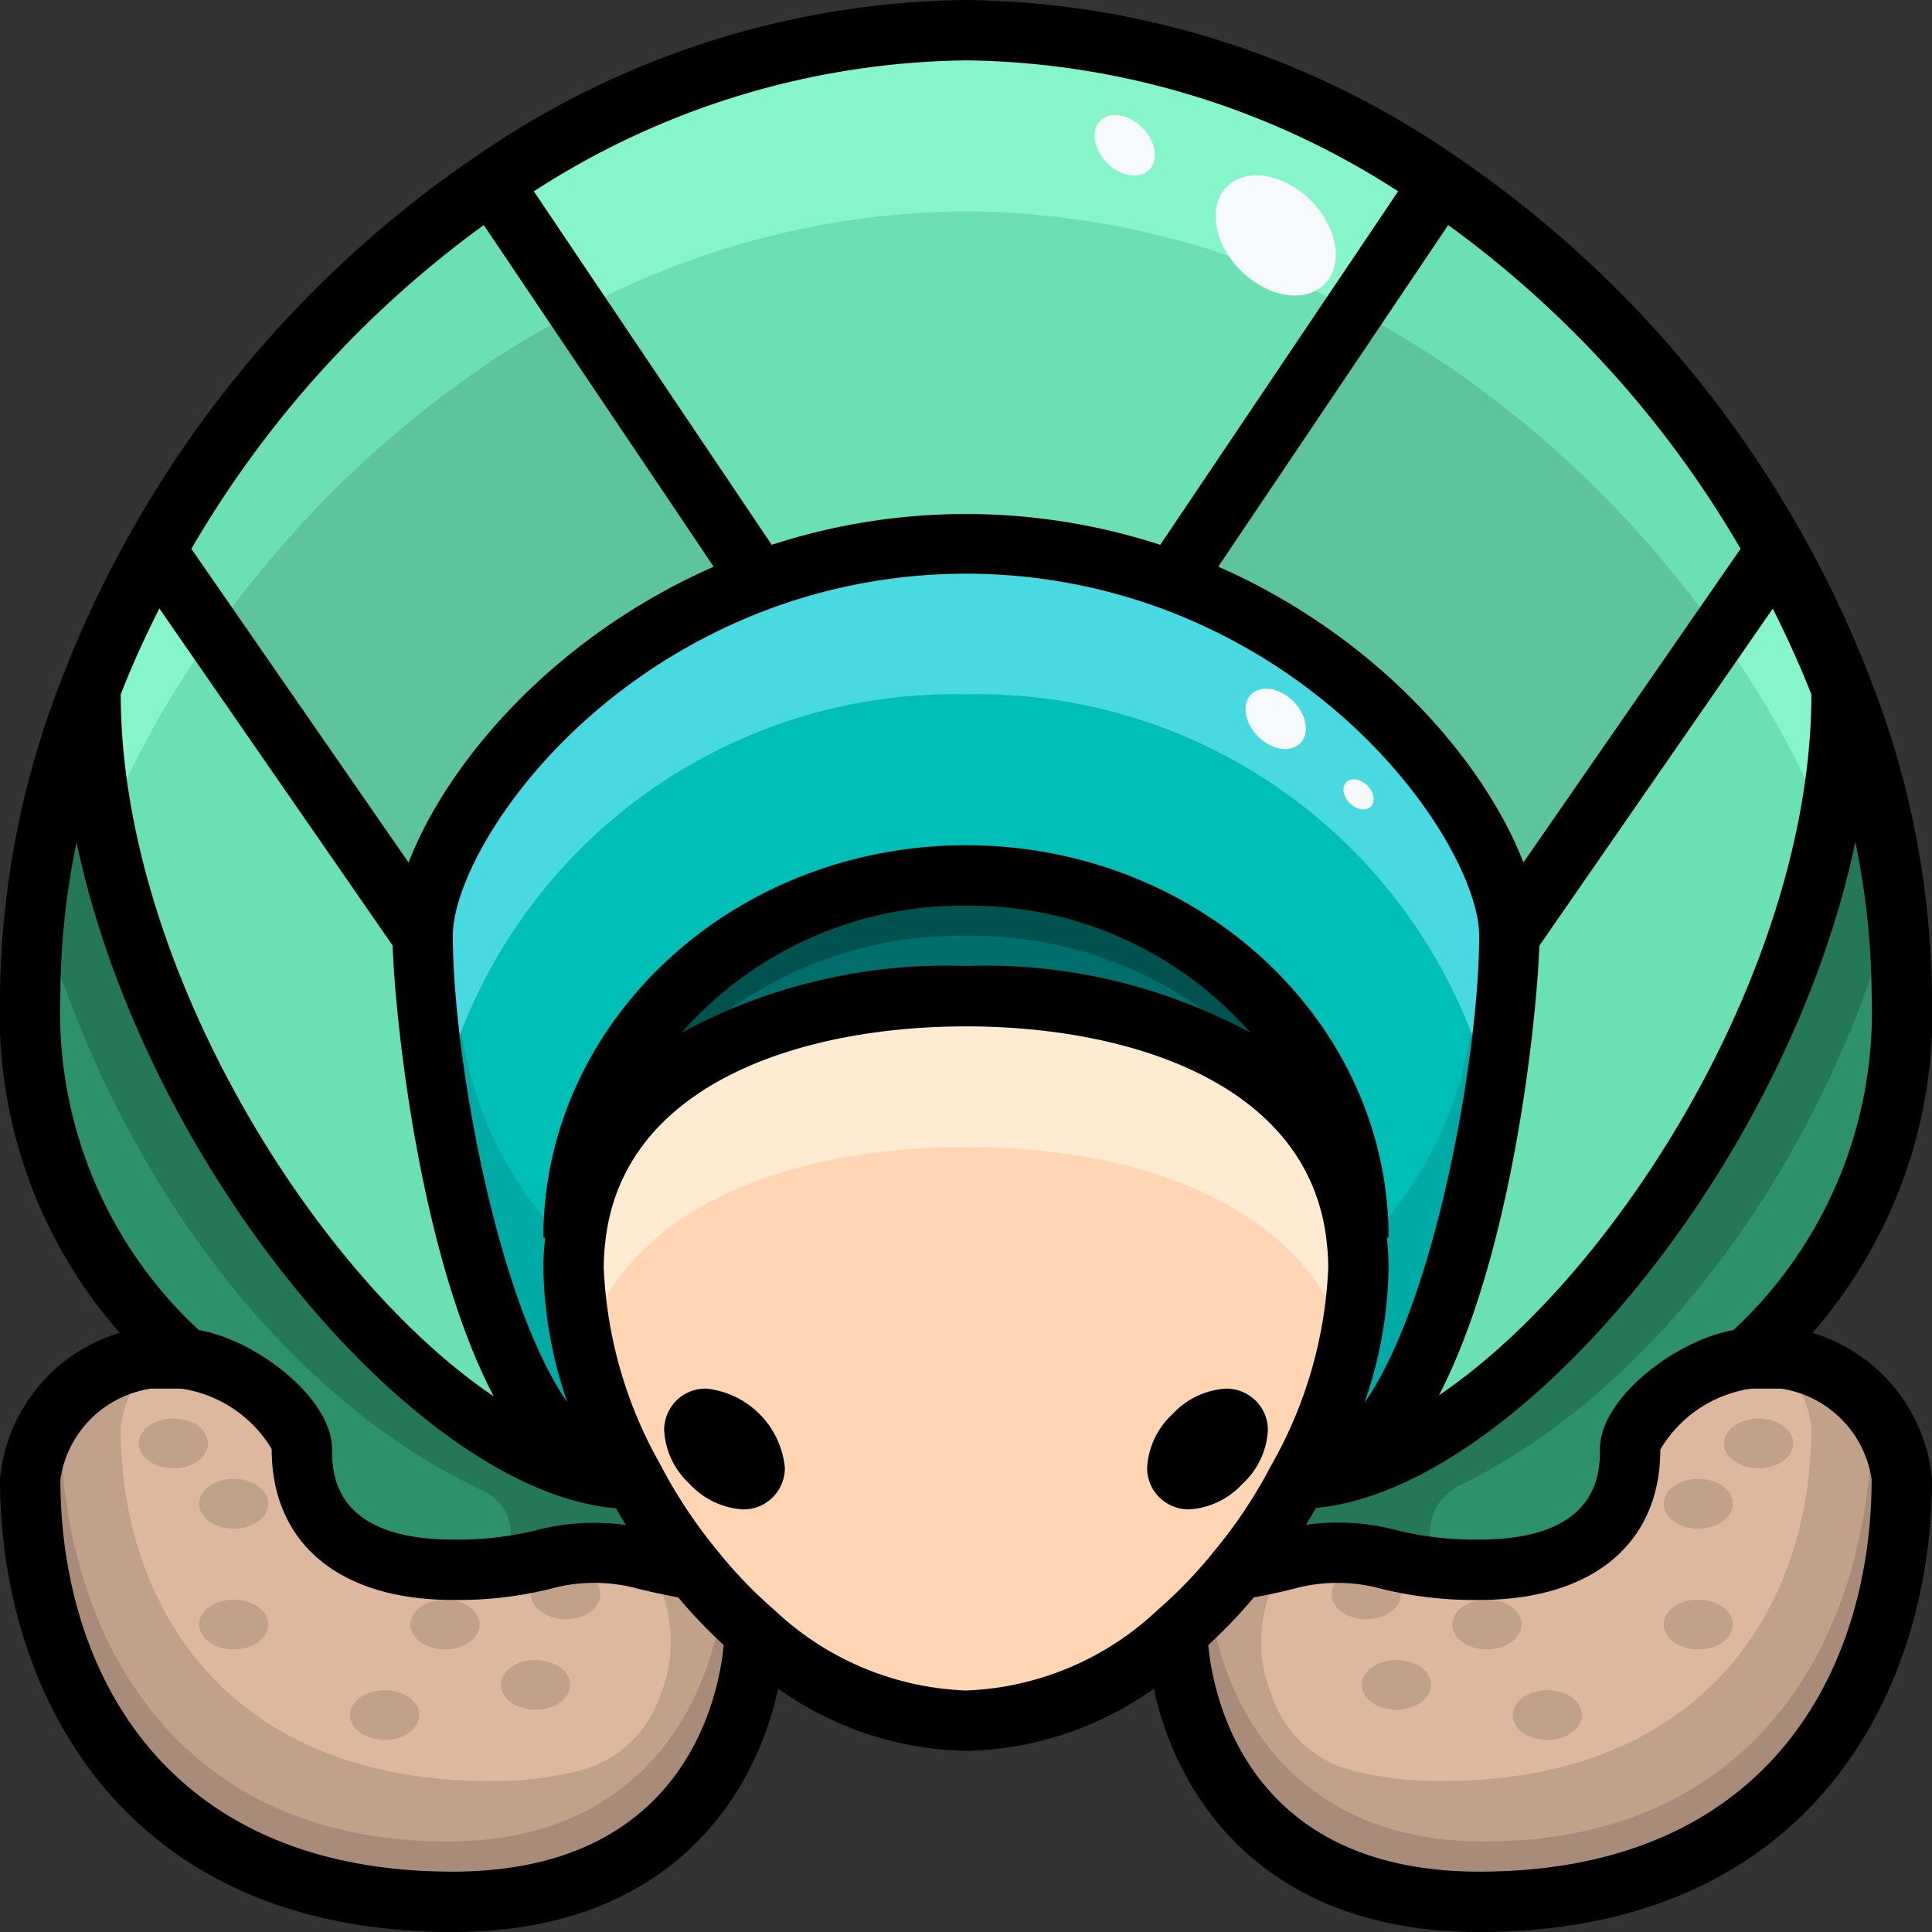
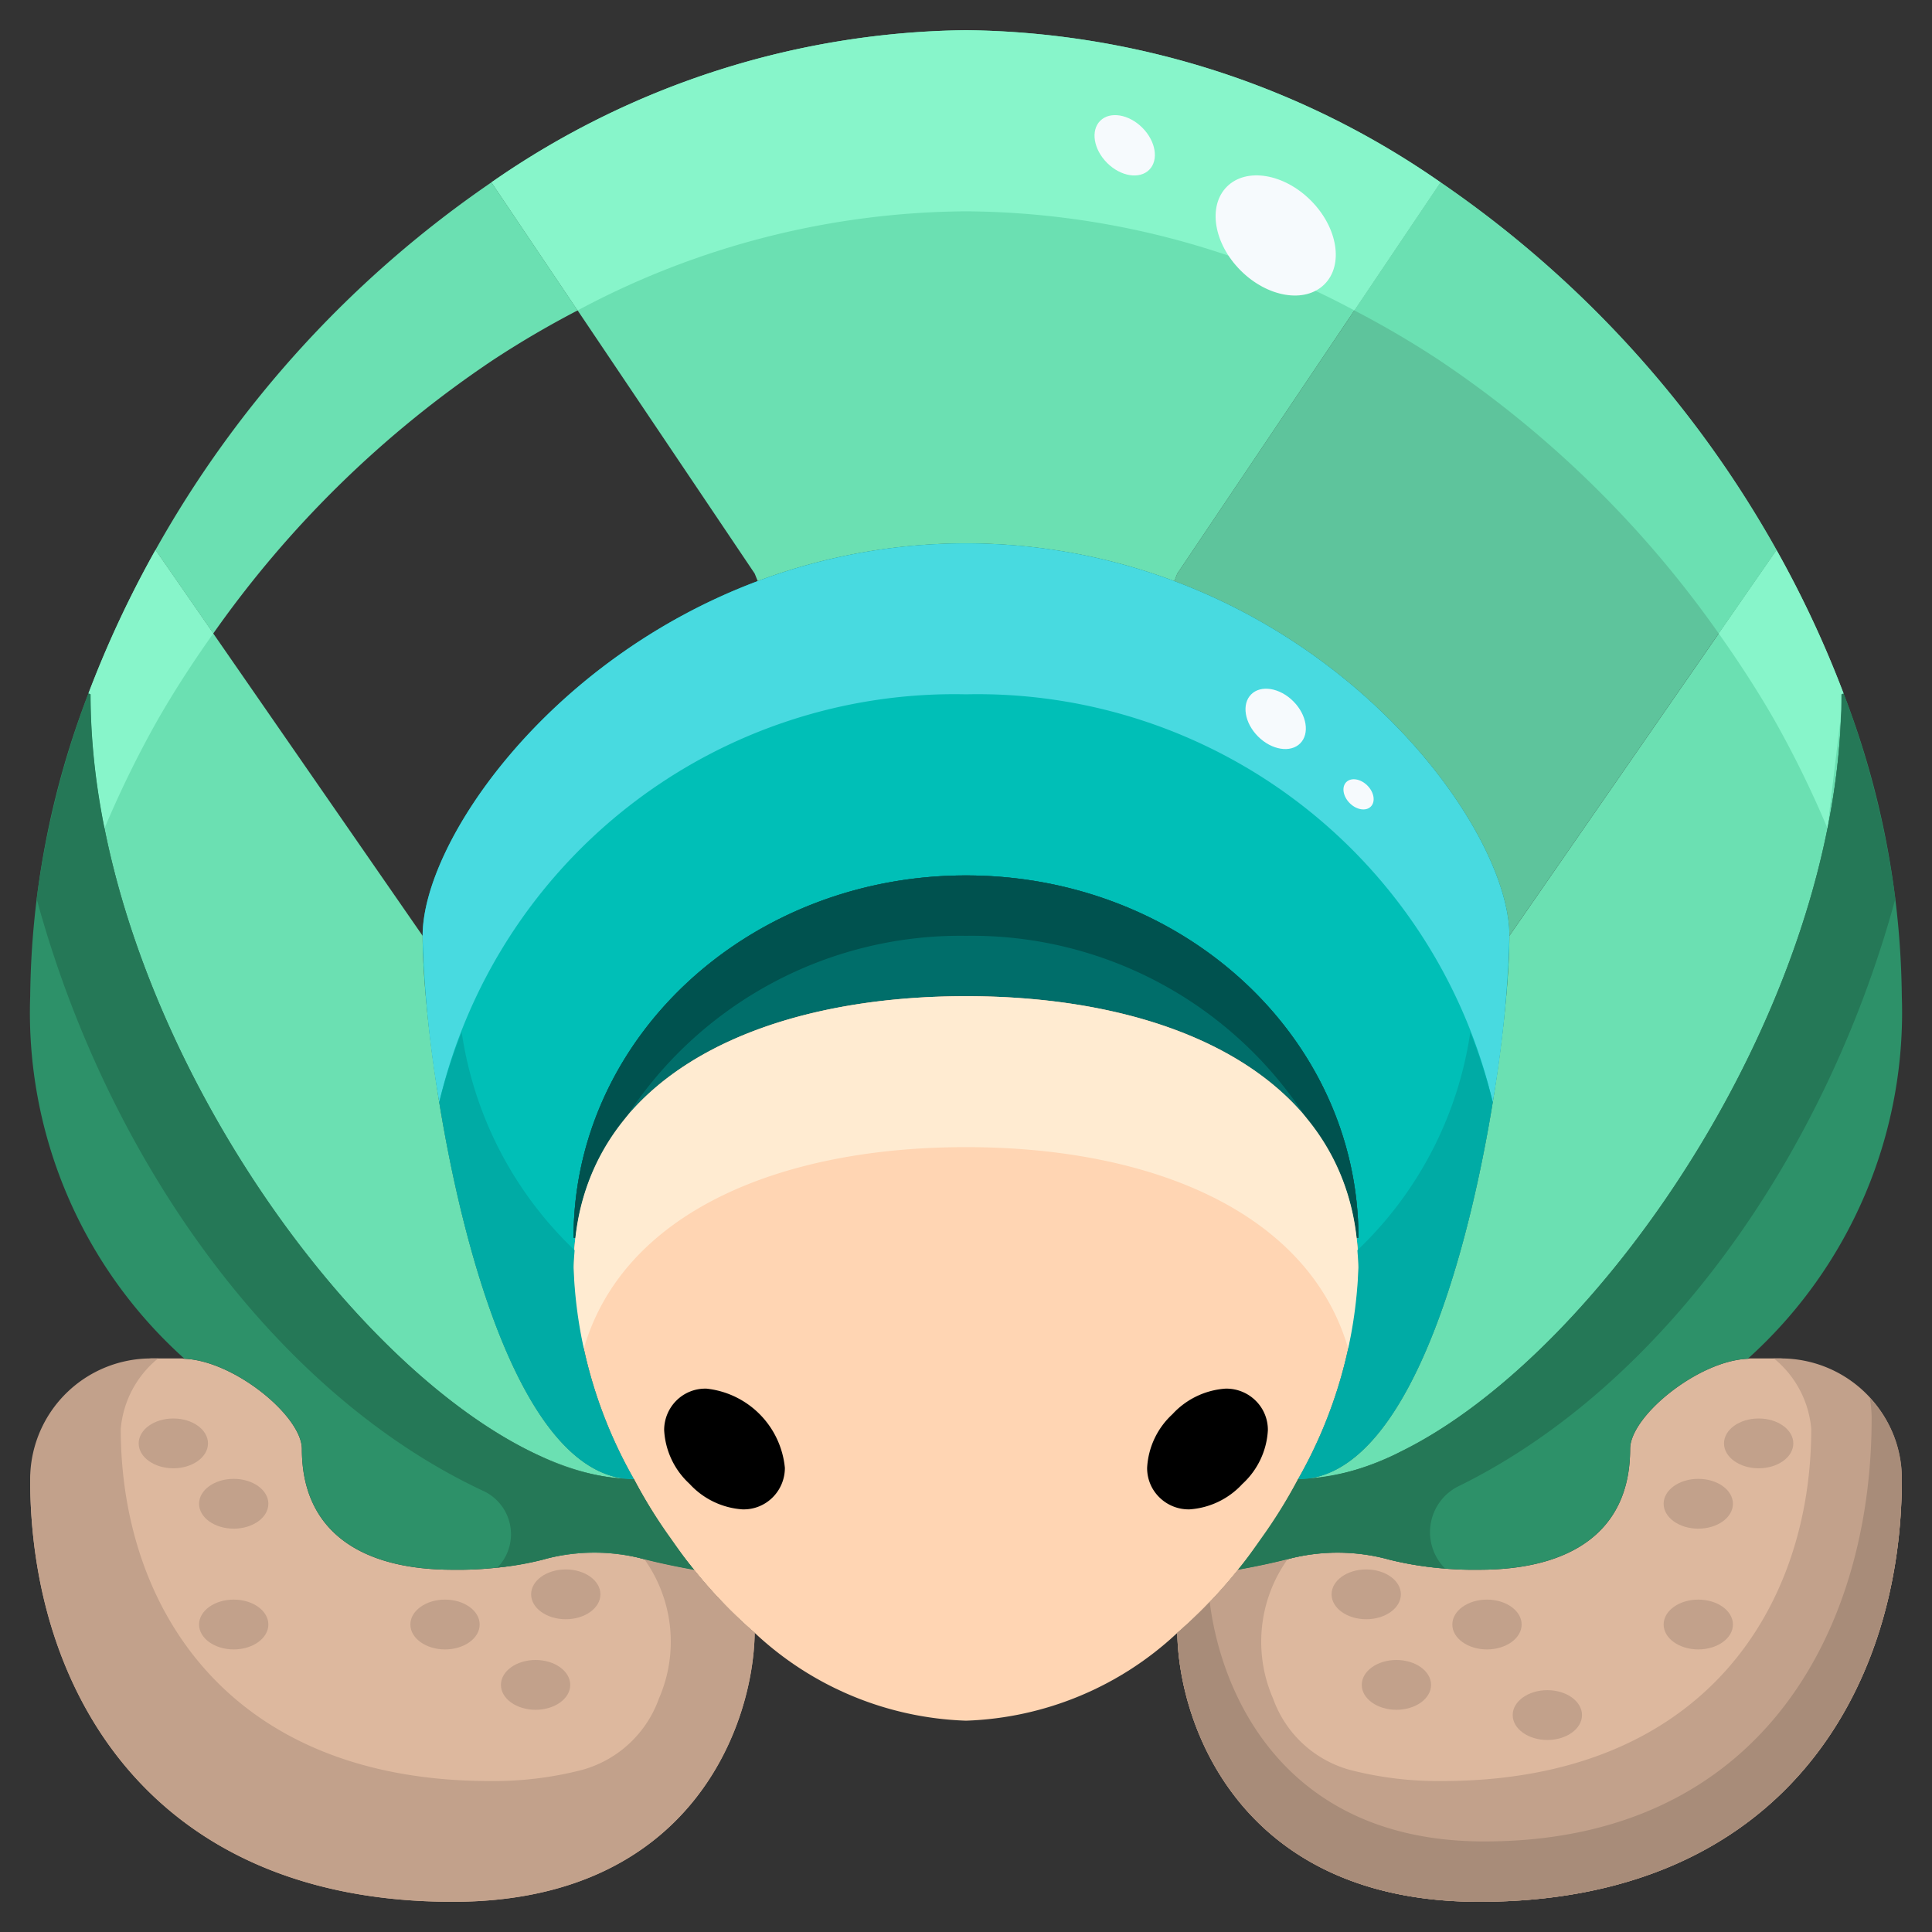
<svg xmlns="http://www.w3.org/2000/svg" viewBox="0 0 64 64" width="512" height="512">
  <rect x="0" y="0" width="64" height="64" fill="#333333" stroke="none" />
  <g id="_16-turtle" data-name="16-turtle">
    <path d="M59,45a4.529,4.529,0,0,1,4,4c0,7-4,14-14,14-7.92,0-9.96-5.88-10-8.91A15.927,15.927,0,0,0,41.01,52c.77-.14,1.3-.26,1.76-.38a6.47,6.47,0,0,1,3.27.05A11.863,11.863,0,0,0,49,52c3,0,5-1.24,5-4,0-1.09,2.26-2.93,3.91-2.99A.277.277,0,0,1,58,45Z" style="fill:#ddb89e" />
    <path d="M63,33a15.429,15.429,0,0,1-5.09,12v.01C56.26,45.07,54,46.91,54,48c0,2.76-2,4-5,4a11.863,11.863,0,0,1-2.96-.33,6.47,6.47,0,0,0-3.27-.05c-.46.12-.99.24-1.76.38A17.35,17.35,0,0,0,43,49a1.77,1.77,0,0,0,.23-.01C50.24,48.7,61,34.87,61,23l.07-.03A28.552,28.552,0,0,1,63,33Z" style="fill:#2d9169" />
    <path d="M50,31c0,3.94-1.97,17.56-6.77,17.99A1.77,1.77,0,0,1,43,49a15.289,15.289,0,0,0,2-7,7.977,7.977,0,0,0-.06-.99L45,41c0-6.63-5.81-12-13-12S19,34.37,19,41l.06.01A7.977,7.977,0,0,0,19,42a15.289,15.289,0,0,0,2,7,1.77,1.77,0,0,1-.23-.01C15.97,48.56,14,34.94,14,31c0-3.08,4.13-9.14,11.1-11.75a19.669,19.669,0,0,1,13.8,0C45.87,21.86,50,27.92,50,31Z" style="fill:#00bfb7" />
    <path d="M45,41l-.06.01C44.34,35.6,38.78,33,32,33s-12.34,2.6-12.94,8.01L19,41c0-6.63,5.81-12,13-12S45,34.37,45,41Z" style="fill:#006e6a" />
    <path d="M39,54.09A10.753,10.753,0,0,1,32,57a10.753,10.753,0,0,1-7-2.91A15.927,15.927,0,0,1,22.99,52,17.35,17.35,0,0,1,21,49a15.289,15.289,0,0,1-2-7,7.977,7.977,0,0,1,.06-.99C19.66,35.6,25.22,33,32,33s12.34,2.6,12.94,8.01A7.977,7.977,0,0,1,45,42a15.289,15.289,0,0,1-2,7,17.35,17.35,0,0,1-1.99,3A15.927,15.927,0,0,1,39,54.09Z" style="fill:#ffd5b3" />
    <path d="M25,54.09C24.96,57.12,22.92,63,15,63,5,63,1,56,1,49a4.529,4.529,0,0,1,4-4H6a.34.34,0,0,1,.1.01c1.65.06,3.9,1.9,3.9,2.99,0,2.76,2,4,5,4a11.863,11.863,0,0,0,2.96-.33,6.47,6.47,0,0,1,3.27-.05c.46.12.99.24,1.76.38A15.927,15.927,0,0,0,25,54.09Z" style="fill:#ddb89e" />
    <path d="M21,49a17.35,17.35,0,0,0,1.99,3c-.77-.14-1.3-.26-1.76-.38a6.47,6.47,0,0,0-3.27.05A11.863,11.863,0,0,1,15,52c-3,0-5-1.24-5-4,0-1.09-2.25-2.93-3.9-2.99V45A15.4,15.4,0,0,1,1,33,28.552,28.552,0,0,1,2.93,22.97L3,23C3,34.87,13.76,48.7,20.77,48.99A1.77,1.77,0,0,0,21,49Z" style="fill:#2d9169" />
    <path d="M61.07,22.97,61,23c0,11.87-10.76,25.7-17.77,25.99C48.03,48.56,50,34.94,50,31l8.85-12.78A35.244,35.244,0,0,1,61.07,22.97Z" style="fill:#6be0b2" />
    <path d="M58.85,18.22,50,31c0-3.08-4.13-9.14-11.1-11.75L39,19,47.72,6.04A36.139,36.139,0,0,1,58.85,18.22Z" style="fill:#5ec49c" />
    <path d="M47.72,6.04,39,19l-.1.25a19.669,19.669,0,0,0-13.8,0L25,19,16.28,6.04A28.015,28.015,0,0,1,32,1,28.015,28.015,0,0,1,47.72,6.04Z" style="fill:#6be0b2" />
-     <path d="M25,19l.1.25C18.13,21.86,14,27.92,14,31L5.15,18.22A36.139,36.139,0,0,1,16.28,6.04Z" style="fill:#5ec49c" />
    <path d="M14,31c0,3.94,1.97,17.56,6.77,17.99C13.76,48.7,3,34.87,3,23l-.07-.03a35.244,35.244,0,0,1,2.22-4.75Z" style="fill:#6be0b2" />
    <path d="M59,45h-.237A3.377,3.377,0,0,1,60,47.333C60,53.167,56.5,59,47.75,59a11.74,11.74,0,0,1-3.014-.365,3.764,3.764,0,0,1-2.564-2.369,4.705,4.705,0,0,1,.485-4.618c-.435.111-.937.223-1.647.352A15.927,15.927,0,0,1,39,54.09C39.04,57.12,41.08,63,49,63c10.043,0,14.034-7.06,14-14.09A4.006,4.006,0,0,0,59,45Z" style="fill:#c2a18b" />
    <path d="M5,45h.237A3.377,3.377,0,0,0,4,47.333C4,53.167,7.5,59,16.25,59a11.74,11.74,0,0,0,3.014-.365,3.764,3.764,0,0,0,2.564-2.369,4.705,4.705,0,0,0-.485-4.618c.435.111.937.223,1.647.352A15.927,15.927,0,0,0,25,54.09C24.96,57.12,22.92,63,15,63,4.957,63,.966,55.94,1,48.91A4.006,4.006,0,0,1,5,45Z" style="fill:#c2a18b" />
    <path d="M32,31a13.193,13.193,0,0,1,11.313,6.1A7.4,7.4,0,0,1,44.94,41.01L45,41c0-6.63-5.81-12-13-12S19,34.37,19,41l.06.01A7.4,7.4,0,0,1,20.687,37.1,13.193,13.193,0,0,1,32,31Z" style="fill:#00524f" />
    <path d="M32,38c6.2,0,11.364,2.18,12.665,6.686A11.91,11.91,0,0,0,45,42a7.977,7.977,0,0,0-.06-.99C44.34,35.6,38.78,33,32,33s-12.34,2.6-12.94,8.01A7.977,7.977,0,0,0,19,42a11.91,11.91,0,0,0,.335,2.686C20.636,40.18,25.8,38,32,38Z" style="fill:#ffebd1" />
-     <path d="M61.07,22.97a35.244,35.244,0,0,0-2.22-4.75l-1.915,2.765c.662.936,1.287,1.893,1.85,2.876a34.566,34.566,0,0,1,1.752,3.577A22.614,22.614,0,0,0,61,23Z" style="fill:#87f5ca" />
+     <path d="M61.07,22.97a35.244,35.244,0,0,0-2.22-4.75l-1.915,2.765c.662.936,1.287,1.893,1.85,2.876a34.566,34.566,0,0,1,1.752,3.577Z" style="fill:#87f5ca" />
    <path d="M47.682,11.935a35.313,35.313,0,0,1,9.253,9.05L58.85,18.22A36.139,36.139,0,0,0,47.72,6.04l-2.855,4.243A31.76,31.76,0,0,1,47.682,11.935Z" style="fill:#6be0b2" />
    <path d="M32,7a27.6,27.6,0,0,1,12.865,3.283L47.72,6.04A28.015,28.015,0,0,0,32,1,28.015,28.015,0,0,0,16.28,6.04l2.855,4.243A27.6,27.6,0,0,1,32,7Z" style="fill:#87f5ca" />
    <path d="M16.318,11.935a31.76,31.76,0,0,1,2.817-1.652L16.28,6.04A36.139,36.139,0,0,0,5.15,18.22l1.915,2.765A35.313,35.313,0,0,1,16.318,11.935Z" style="fill:#6be0b2" />
    <path d="M7.065,20.985,5.15,18.22a35.244,35.244,0,0,0-2.22,4.75L3,23a22.614,22.614,0,0,0,.463,4.438,34.566,34.566,0,0,1,1.752-3.577C5.778,22.878,6.4,21.921,7.065,20.985Z" style="fill:#87f5ca" />
    <ellipse cx="58.258" cy="47.814" rx="1.148" ry="0.825" style="fill:#c2a18b" />
    <ellipse cx="56.258" cy="49.814" rx="1.148" ry="0.825" style="fill:#c2a18b" />
    <ellipse cx="56.258" cy="53.814" rx="1.148" ry="0.825" style="fill:#c2a18b" />
    <ellipse cx="45.258" cy="52.814" rx="1.148" ry="0.825" style="fill:#c2a18b" />
    <ellipse cx="49.258" cy="53.814" rx="1.148" ry="0.825" style="fill:#c2a18b" />
    <ellipse cx="46.258" cy="55.814" rx="1.148" ry="0.825" style="fill:#c2a18b" />
    <ellipse cx="51.258" cy="56.814" rx="1.148" ry="0.825" style="fill:#c2a18b" />
    <path d="M61.939,46.308a4.12,4.12,0,0,1,.061.6C62.031,53.94,58.373,61,49.167,61c-6.545,0-8.7-4.773-9.093-7.934-.345.361-.7.7-1.074,1.024C39.04,57.12,41.08,63,49,63c10.043,0,14.034-7.06,14-14.09A3.852,3.852,0,0,0,61.939,46.308Z" style="fill:#a88c79" />
    <ellipse cx="5.742" cy="47.814" rx="1.148" ry="0.825" style="fill:#c2a18b" />
    <ellipse cx="7.742" cy="49.814" rx="1.148" ry="0.825" style="fill:#c2a18b" />
    <ellipse cx="7.742" cy="53.814" rx="1.148" ry="0.825" style="fill:#c2a18b" />
    <ellipse cx="18.742" cy="52.814" rx="1.148" ry="0.825" style="fill:#c2a18b" />
    <ellipse cx="14.742" cy="53.814" rx="1.148" ry="0.825" style="fill:#c2a18b" />
    <ellipse cx="17.742" cy="55.814" rx="1.148" ry="0.825" style="fill:#c2a18b" />
-     <ellipse cx="12.742" cy="56.814" rx="1.148" ry="0.825" style="fill:#c2a18b" />
-     <path d="M2.061,46.308a4.12,4.12,0,0,0-.061.6C1.969,53.94,5.627,61,14.833,61c6.545,0,8.7-4.773,9.093-7.934.345.361.7.7,1.074,1.024C24.96,57.12,22.92,63,15,63,4.957,63,.966,55.94,1,48.91A3.852,3.852,0,0,1,2.061,46.308Z" style="fill:#a88c79" />
    <path d="M62.785,29.776A30.108,30.108,0,0,0,61.07,22.97L61,23c0,10.186-7.923,21.808-14.6,25.085a7.815,7.815,0,0,1-3.39.909L43,49a17.432,17.432,0,0,1-1.228,1.97c-.246.349-.49.7-.762,1.03.771-.14,1.3-.26,1.762-.381a6.33,6.33,0,0,1,3.273.052,10.113,10.113,0,0,0,1.82.282l-.019-.019a1.7,1.7,0,0,1,.519-2.725C55.14,45.858,60.493,38.2,62.785,29.776Z" style="fill:#257857" />
    <path d="M22.228,50.97A17.343,17.343,0,0,1,21,49L20.991,49a7.508,7.508,0,0,1-3.032-.735C11.21,45.231,3,33.369,3,23l-.07-.03a30.108,30.108,0,0,0-1.715,6.806c2.331,8.569,7.829,16.338,14.767,19.6a1.581,1.581,0,0,1,.511,2.536l-.017.016a9.193,9.193,0,0,0,1.529-.267,5.808,5.808,0,0,1,3.1-.071c.49.132,1.045.261,1.888.414C22.718,51.671,22.474,51.319,22.228,50.97Z" style="fill:#257857" />
    <path d="M38.9,19.25a19.669,19.669,0,0,0-13.8,0C18.13,21.86,14,27.92,14,31a38.266,38.266,0,0,0,.551,5.51A17.531,17.531,0,0,1,32,23,17.531,17.531,0,0,1,49.449,36.51,38.266,38.266,0,0,0,50,31C50,27.92,45.87,21.86,38.9,19.25Z" style="fill:#48dae0" />
    <path d="M15.294,34.189a18.46,18.46,0,0,0-.743,2.321C15.43,41.9,17.4,48.688,20.77,48.99A1.77,1.77,0,0,0,21,49a15.289,15.289,0,0,1-2-7c0-.2.021-.39.035-.584A12.463,12.463,0,0,1,15.294,34.189Z" style="fill:#00aba5" />
    <path d="M48.706,34.189a12.463,12.463,0,0,1-3.741,7.227c.014.194.035.384.035.584a15.289,15.289,0,0,1-2,7,1.77,1.77,0,0,0,.23-.01c3.367-.3,5.34-7.092,6.219-12.48A18.46,18.46,0,0,0,48.706,34.189Z" style="fill:#00aba5" />
    <ellipse cx="37.258" cy="4.814" rx="0.825" ry="1.148" transform="translate(7.516 27.765) rotate(-45.02)" style="fill:#f6fafd" />
    <ellipse cx="42.258" cy="23.814" rx="0.825" ry="1.148" transform="translate(-4.457 36.872) rotate(-45.02)" style="fill:#f6fafd" />
    <ellipse cx="45.004" cy="26.314" rx="0.413" ry="0.574" transform="translate(-5.421 39.547) rotate(-45.02)" style="fill:#f6fafd" />
    <ellipse cx="42.26" cy="7.8" rx="1.642" ry="2.286" transform="translate(6.87 32.179) rotate(-45.02)" style="fill:#f6fafd" />
    <path d="M39.377,50H39.4a2.616,2.616,0,0,0,1.748-.834l.014-.014A2.6,2.6,0,0,0,42,47.377a1.354,1.354,0,0,0-.385-.958A1.379,1.379,0,0,0,40.623,46H40.6a2.633,2.633,0,0,0-1.762.848A2.6,2.6,0,0,0,38,48.623a1.354,1.354,0,0,0,.385.958A1.379,1.379,0,0,0,39.377,50Z" />
    <path d="M23.4,46h-.025a1.354,1.354,0,0,0-.958.385,1.379,1.379,0,0,0-.416.989,2.6,2.6,0,0,0,.833,1.773l.014.014A2.616,2.616,0,0,0,24.6,50h.025a1.354,1.354,0,0,0,.958-.385A1.379,1.379,0,0,0,26,48.623,2.922,2.922,0,0,0,23.4,46Z" />
-     <path d="M60.039,44.154A16.021,16.021,0,0,0,64,33a29.389,29.389,0,0,0-1.994-10.382,36.264,36.264,0,0,0-2.284-4.888A36.95,36.95,0,0,0,48.28,5.212,29.082,29.082,0,0,0,32,0,29.083,29.083,0,0,0,15.721,5.211,36.956,36.956,0,0,0,4.277,17.732a36.288,36.288,0,0,0-2.283,4.885A29.4,29.4,0,0,0,0,33,15.991,15.991,0,0,0,3.966,44.152,5.591,5.591,0,0,0,0,49c0,6.92,3.929,15,15,15,7.222,0,10.032-4.563,10.776-8.062A11.075,11.075,0,0,0,32,58a11.082,11.082,0,0,0,6.222-2.06C38.964,59.431,41.773,64,49,64c11.071,0,15-8.08,15-15A5.59,5.59,0,0,0,60.039,44.154Zm-2.617-.093C55.491,44.4,53,46.33,53,48c0,.742,0,3-4,3a10.887,10.887,0,0,1-2.7-.3,7.554,7.554,0,0,0-3.038-.188c.112-.185.224-.37.33-.559,6.56-.6,15.6-11.255,17.869-22.062A25.448,25.448,0,0,1,62,33,14.362,14.362,0,0,1,57.422,44.061ZM13.007,31.322c.073,2.254.849,10.159,3.348,14.934C10.4,42.235,4,31.935,4,23c.369-.946.8-1.9,1.279-2.843Zm5.8,15.146C16.428,43.067,15,34.873,15,31c0-2.408,3.589-8.244,10.453-10.815a18.753,18.753,0,0,1,13.1,0C45.411,22.756,49,28.592,49,31c0,3.873-1.428,12.07-3.8,15.47A14.164,14.164,0,0,0,46,42a9.014,9.014,0,0,0-.06-1H46c0-7.168-6.28-13-14-13S18,33.832,18,41h.06A9.029,9.029,0,0,0,18,42,14.163,14.163,0,0,0,18.8,46.468Zm32.19-15.146,7.729-11.161c.475.948.909,1.9,1.278,2.843,0,8.9-6.357,19.166-12.337,23.217C50.147,41.443,50.92,33.571,50.993,31.322ZM32,30a12.392,12.392,0,0,1,9.425,4.214A18.411,18.411,0,0,0,32,32a18.426,18.426,0,0,0-9.423,2.211A12.393,12.393,0,0,1,32,30ZM57.659,18.179,50.465,28.571c-1.256-3.252-4.733-7.433-10.107-9.8L47.974,7.455A34.983,34.983,0,0,1,57.659,18.179ZM46.314,6.338l-7.879,11.71a20.787,20.787,0,0,0-12.87,0l-7.88-11.71A26.871,26.871,0,0,1,32,2,26.873,26.873,0,0,1,46.314,6.338ZM16.026,7.455l7.616,11.318c-5.374,2.366-8.851,6.547-10.107,9.8L6.34,18.181A34.983,34.983,0,0,1,16.026,7.455ZM2.537,27.9c2.278,10.849,11.371,21.546,17.87,22.062.106.189.217.374.329.558a7.562,7.562,0,0,0-3.041.189A10.9,10.9,0,0,1,15,51c-4,0-4-2.258-4-3,0-1.67-2.487-3.606-4.414-3.94A14.339,14.339,0,0,1,2,33,25.431,25.431,0,0,1,2.537,27.9ZM15,62C5.415,62,2,55.284,2,49a3.571,3.571,0,0,1,3-3h.96a.878.878,0,0,0,.1.009A4.209,4.209,0,0,1,9,48c0,3.131,2.243,5,6,5a12.75,12.75,0,0,0,3.222-.365,5.475,5.475,0,0,1,2.756-.047c.454.119.939.223,1.487.328a16.876,16.876,0,0,0,1.509,1.578C23.819,56.14,22.724,62,15,62Zm10.652-8.668a14.968,14.968,0,0,1-1.892-1.97,16.28,16.28,0,0,1-1.881-2.839A14.418,14.418,0,0,1,20,42a6.988,6.988,0,0,1,.054-.88C20.636,35.87,26.606,34,32,34s11.364,1.87,11.946,7.12l0,.014A6.983,6.983,0,0,1,44,42a14.438,14.438,0,0,1-1.886,6.536,16.212,16.212,0,0,1-1.885,2.838,14.82,14.82,0,0,1-1.886,1.962A9.759,9.759,0,0,1,32,56,9.766,9.766,0,0,1,25.652,53.332ZM49,62c-7.742,0-8.824-5.884-8.975-7.506a16.714,16.714,0,0,0,1.51-1.578c.548-.1,1.031-.209,1.478-.326a5.5,5.5,0,0,1,2.762.044A12.742,12.742,0,0,0,49,53c3.757,0,6-1.869,6-4.982a4.2,4.2,0,0,1,2.948-2.009.9.9,0,0,0,.1-.009H59a3.571,3.571,0,0,1,3,3C62,55.284,58.585,62,49,62Z" />
  </g>
</svg>